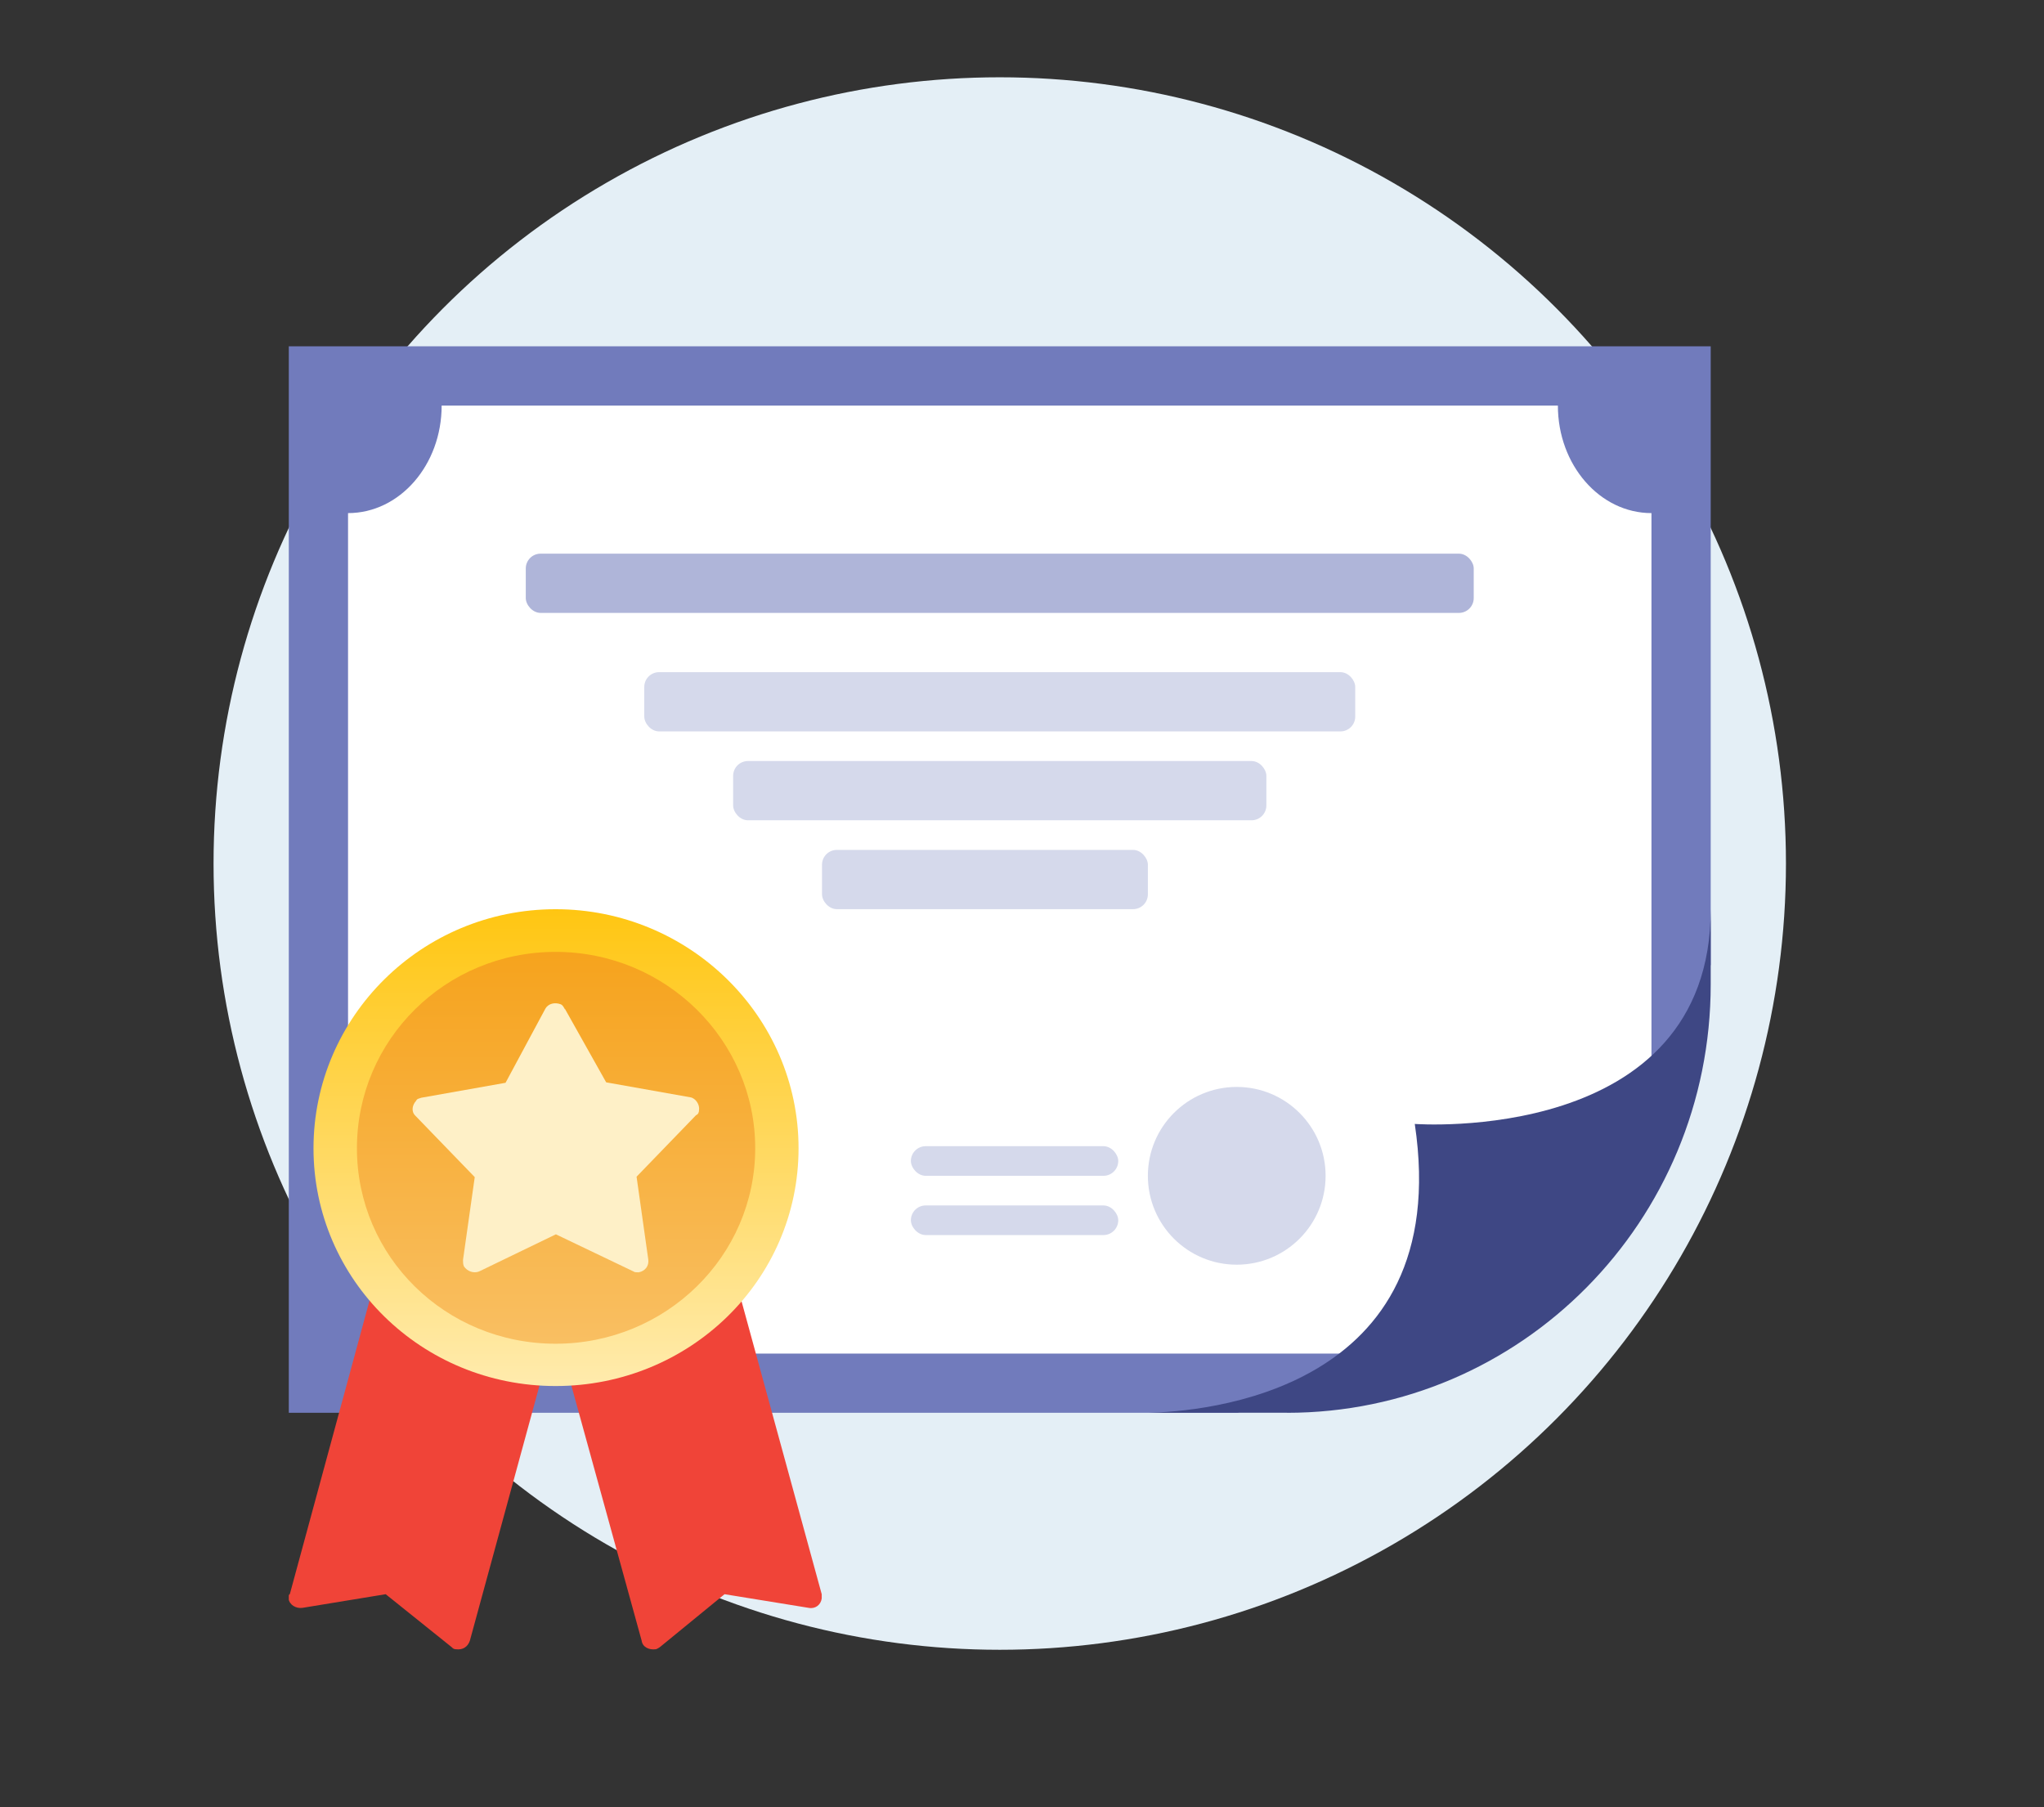
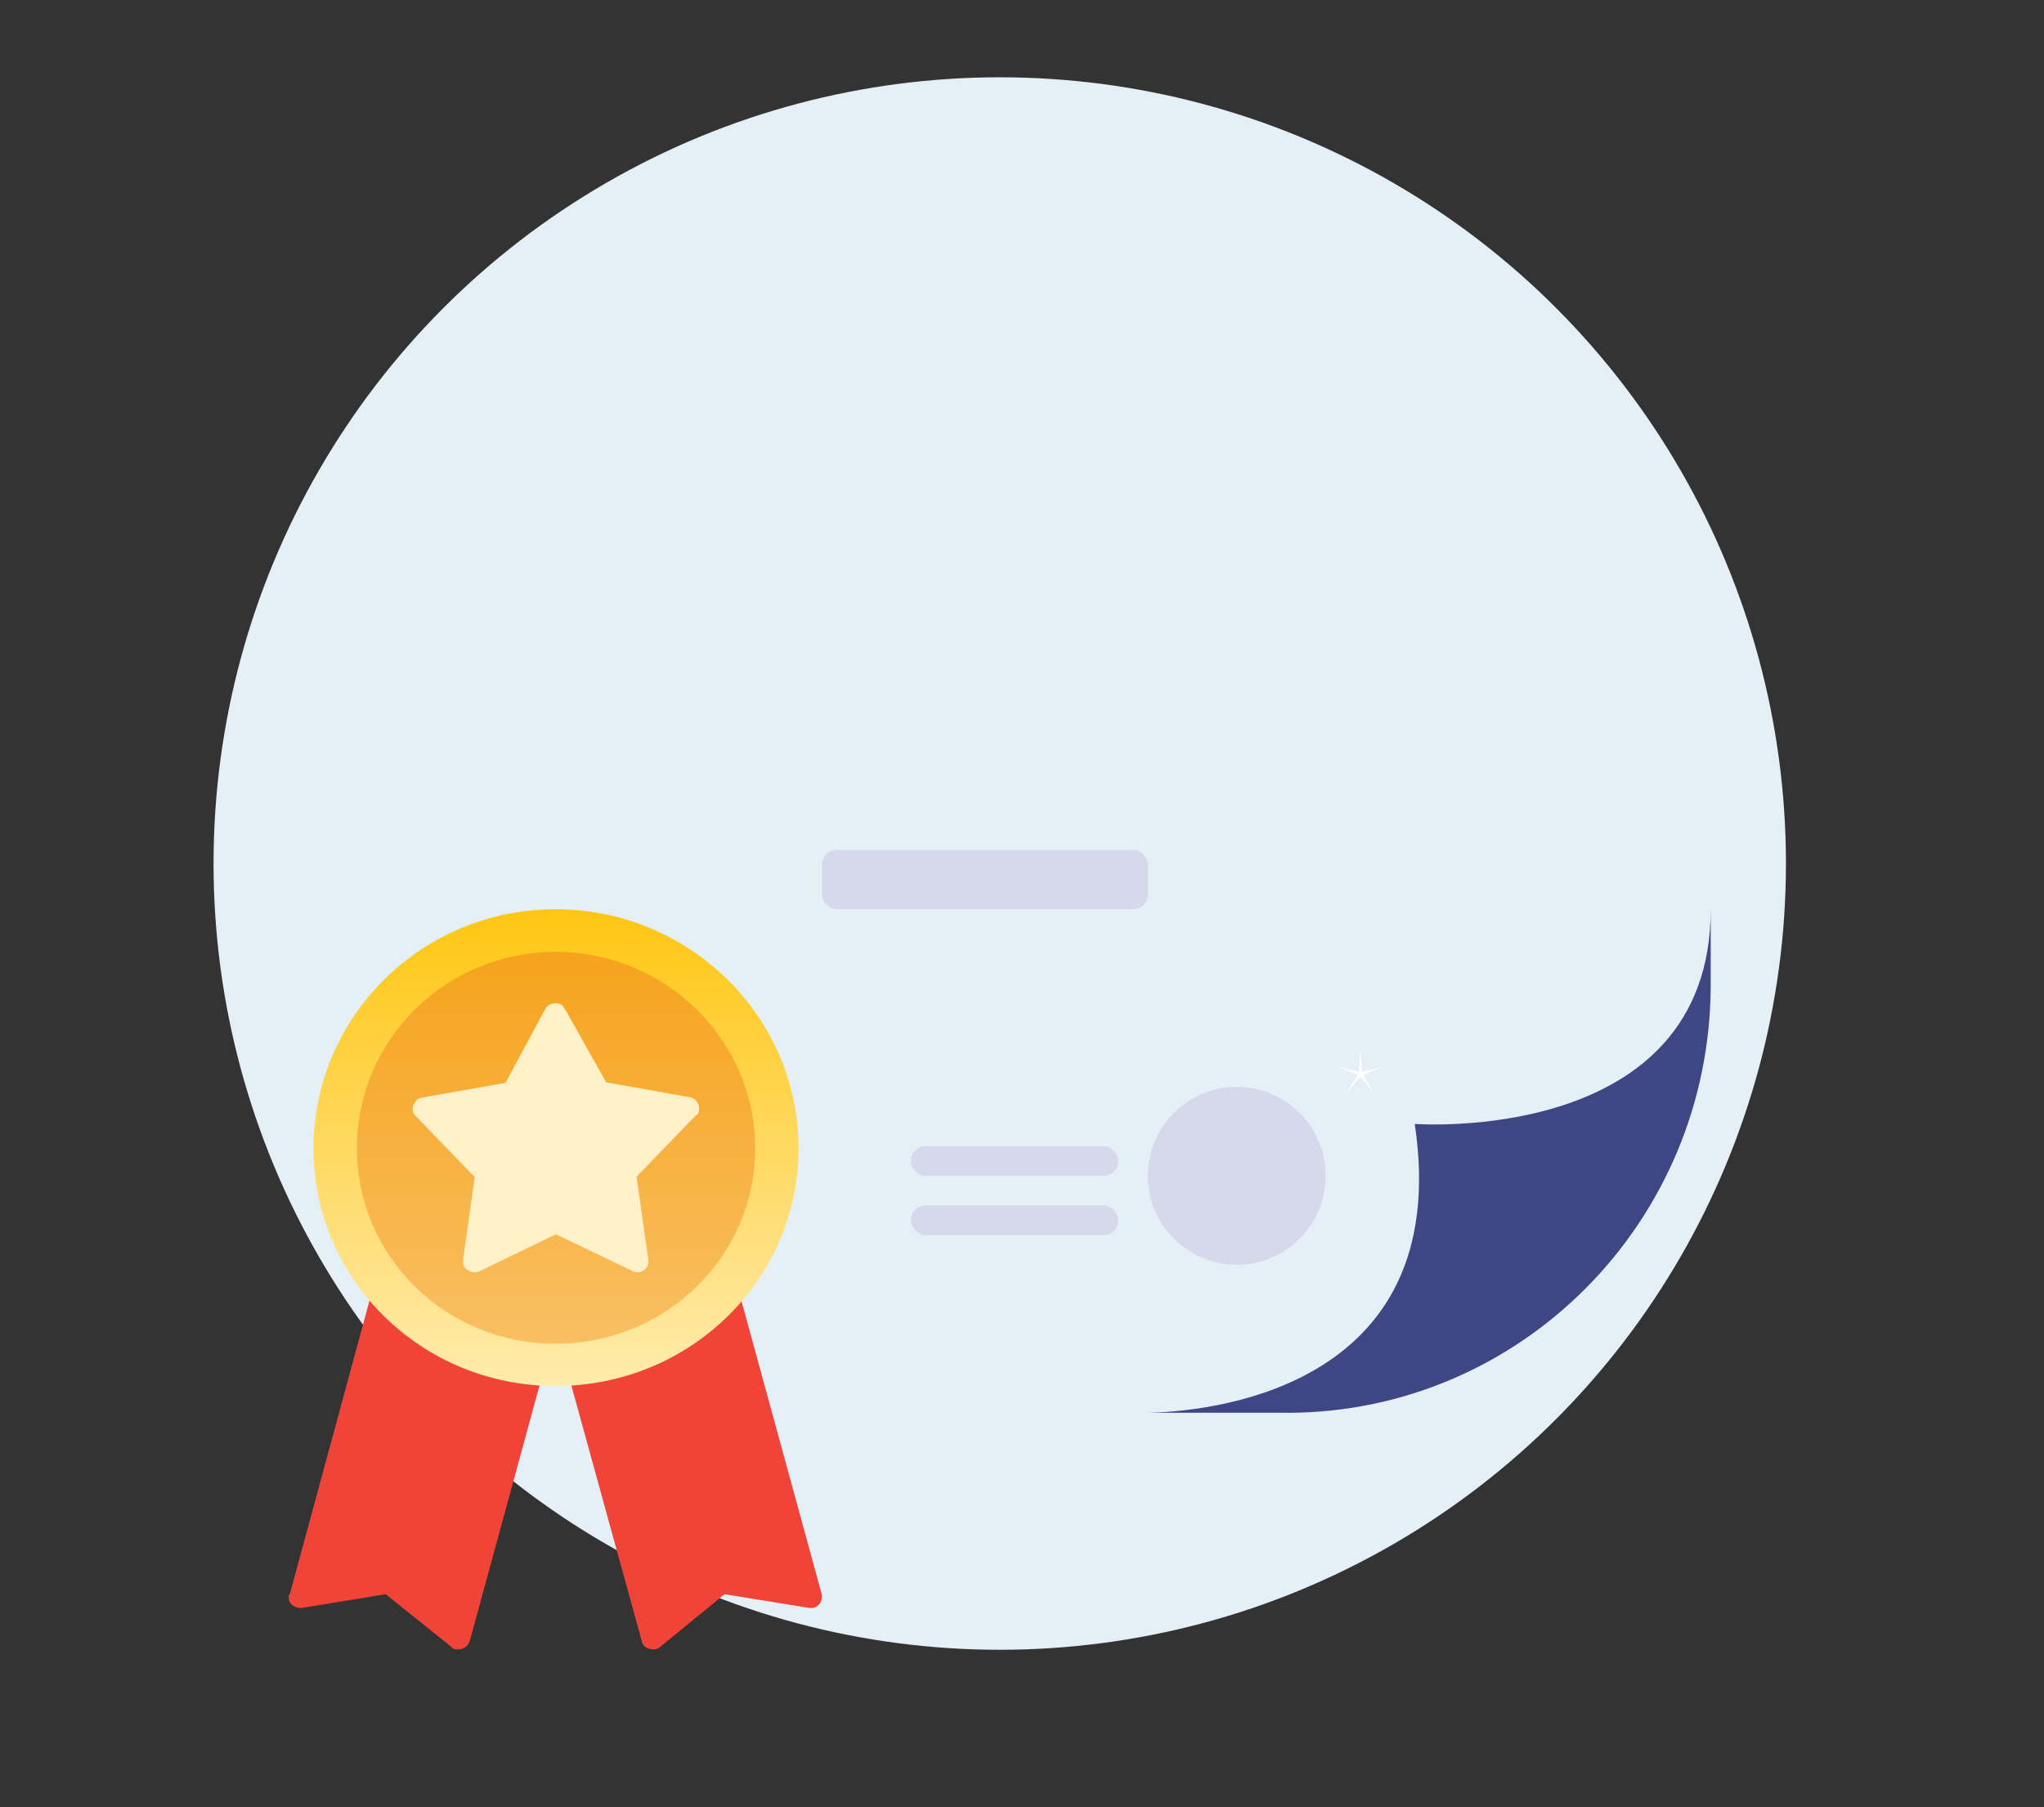
<svg xmlns="http://www.w3.org/2000/svg" width="69" height="61" viewBox="0 0 69 61" fill="none">
  <rect x="0" y="0" width="69" height="61" fill="#333333" stroke="none" />
  <circle cx="33.749" cy="29.149" r="26.54" fill="#E4EFF6" />
-   <path d="M57.749 11.69H9.749V47.69H41.778L53.749 42.69L57.749 32.568L57.749 11.69Z" fill="#717BBC" />
-   <path d="M11.749 42.059V17.32C13.494 17.32 14.909 15.695 14.909 13.69H52.59C52.59 15.695 54.004 17.32 55.749 17.32V39.19C54.004 39.19 48.749 43.684 48.749 45.69H14.909C14.909 43.684 13.494 42.059 11.749 42.059Z" fill="white" />
  <path d="M45.922 35.434L45.974 36.183L46.703 36.002L46.007 36.283L46.405 36.921L45.922 36.345L45.438 36.921L45.836 36.283L45.14 36.002L45.869 36.183L45.922 35.434Z" fill="white" />
  <path d="M47.759 37.939C49.118 47.038 40.522 47.656 38.749 47.688H43.442V47.69C51.35 47.69 57.749 41.221 57.749 33.226V33.224V30.689C57.749 38.684 47.759 37.939 47.759 37.939Z" fill="#3E4784" />
-   <rect x="17.749" y="18.689" width="32" height="2" rx="0.5" fill="#AFB5D9" />
-   <rect x="21.749" y="22.689" width="24" height="2" rx="0.5" fill="#D5D9EB" />
-   <rect x="24.749" y="25.689" width="18" height="2" rx="0.5" fill="#D5D9EB" />
  <rect x="27.749" y="28.689" width="11" height="2" rx="0.5" fill="#D5D9EB" />
  <rect x="30.749" y="38.69" width="7" height="1" rx="0.5" fill="#D5D9EB" />
  <rect x="30.749" y="40.69" width="7" height="1" rx="0.5" fill="#D5D9EB" />
  <circle cx="41.749" cy="39.69" r="3" fill="#D5D9EB" />
  <g clip-path="url(#clip0_996_5868)">
    <path d="M13.796 40.47L18.747 41.795L23.697 40.47C23.917 40.441 24.136 40.542 24.166 40.758L27.739 53.813V53.957C27.71 54.173 27.52 54.317 27.3 54.274L24.459 53.813L22.276 55.599C22.276 55.599 22.174 55.671 22.13 55.671C21.91 55.7 21.69 55.599 21.661 55.383L18.747 44.807L15.861 55.383C15.788 55.599 15.612 55.7 15.393 55.671C15.319 55.671 15.29 55.643 15.246 55.599L13.02 53.813L10.208 54.274C9.988 54.303 9.769 54.173 9.739 53.957C9.739 53.928 9.739 53.856 9.769 53.813H9.783L13.328 40.758C13.401 40.542 13.62 40.441 13.796 40.47Z" fill="#F04438" />
-     <path fill-rule="evenodd" clip-rule="evenodd" d="M18.756 30.691C23.267 30.691 26.957 34.308 26.957 38.761C26.957 43.213 23.281 46.786 18.756 46.786C14.23 46.786 10.583 43.199 10.583 38.761C10.583 34.322 14.23 30.691 18.756 30.691Z" fill="url(#paint0_linear_996_5868)" />
+     <path fill-rule="evenodd" clip-rule="evenodd" d="M18.756 30.691C23.267 30.691 26.957 34.308 26.957 38.761C26.957 43.213 23.281 46.786 18.756 46.786C14.23 46.786 10.583 43.199 10.583 38.761C10.583 34.322 14.23 30.691 18.756 30.691" fill="url(#paint0_linear_996_5868)" />
    <path fill-rule="evenodd" clip-rule="evenodd" d="M18.757 32.131C22.477 32.131 25.494 35.114 25.494 38.759C25.494 42.405 22.477 45.358 18.757 45.358C15.037 45.358 12.049 42.419 12.049 38.759C12.049 35.099 15.037 32.131 18.757 32.131Z" fill="url(#paint1_linear_996_5868)" />
    <path d="M19.072 34.057L20.463 36.535L23.305 37.04C23.481 37.069 23.627 37.285 23.598 37.472C23.598 37.544 23.568 37.616 23.495 37.645L21.489 39.72L21.884 42.515C21.913 42.731 21.782 42.904 21.562 42.948C21.489 42.948 21.416 42.948 21.386 42.919L18.765 41.665L16.172 42.919C15.996 42.991 15.777 42.919 15.66 42.746C15.63 42.674 15.63 42.602 15.63 42.53L16.026 39.734L14.019 37.659C13.873 37.515 13.917 37.299 14.049 37.155C14.078 37.083 14.151 37.083 14.224 37.054L17.066 36.55L18.413 34.043C18.516 33.87 18.735 33.827 18.926 33.899C18.999 33.927 19.028 33.999 19.072 34.072V34.057Z" fill="#FEF0C7" />
  </g>
  <defs>
    <linearGradient id="paint0_linear_996_5868" x1="18.77" y1="30.691" x2="18.77" y2="46.786" gradientUnits="userSpaceOnUse">
      <stop stop-color="#FFC612" />
      <stop offset="1" stop-color="#FFEBAD" />
    </linearGradient>
    <linearGradient id="paint1_linear_996_5868" x1="18.771" y1="32.131" x2="18.771" y2="45.358" gradientUnits="userSpaceOnUse">
      <stop stop-color="#F6A31D" />
      <stop offset="1" stop-color="#F9BF62" />
    </linearGradient>
    <clipPath id="clip0_996_5868">
      <rect width="18" height="25" fill="white" transform="translate(9.749 30.689)" />
    </clipPath>
  </defs>
</svg>